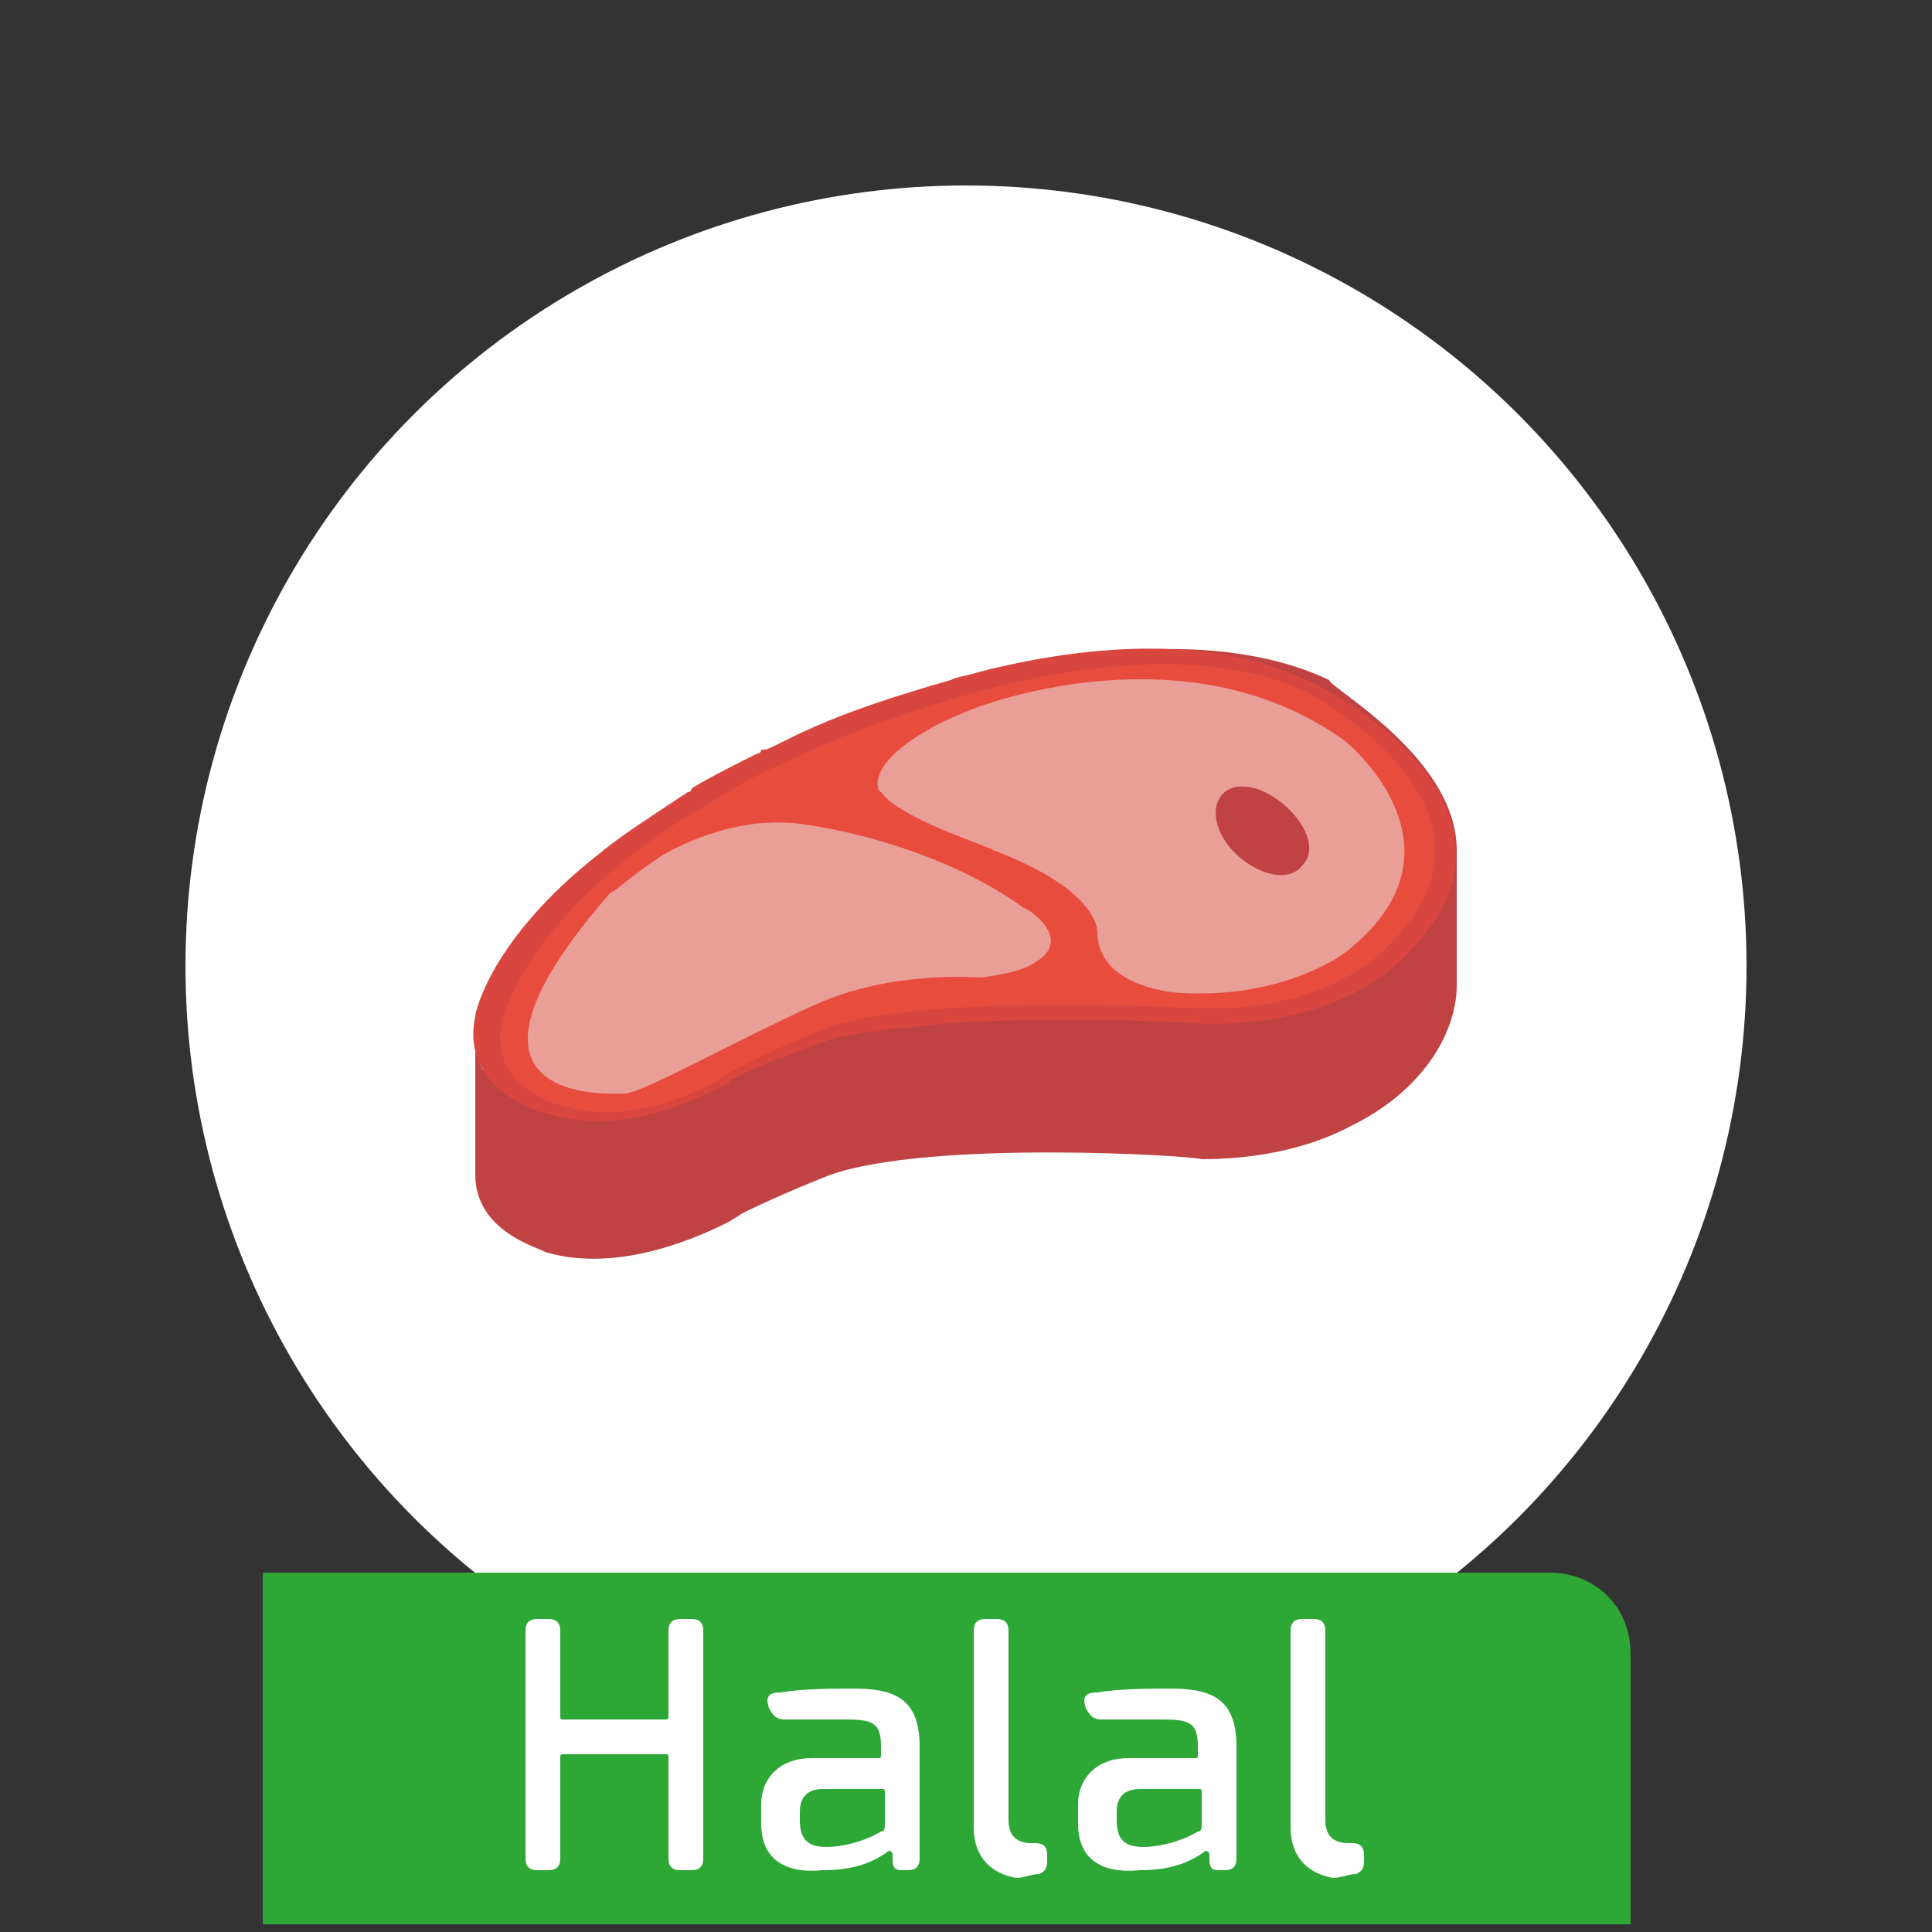
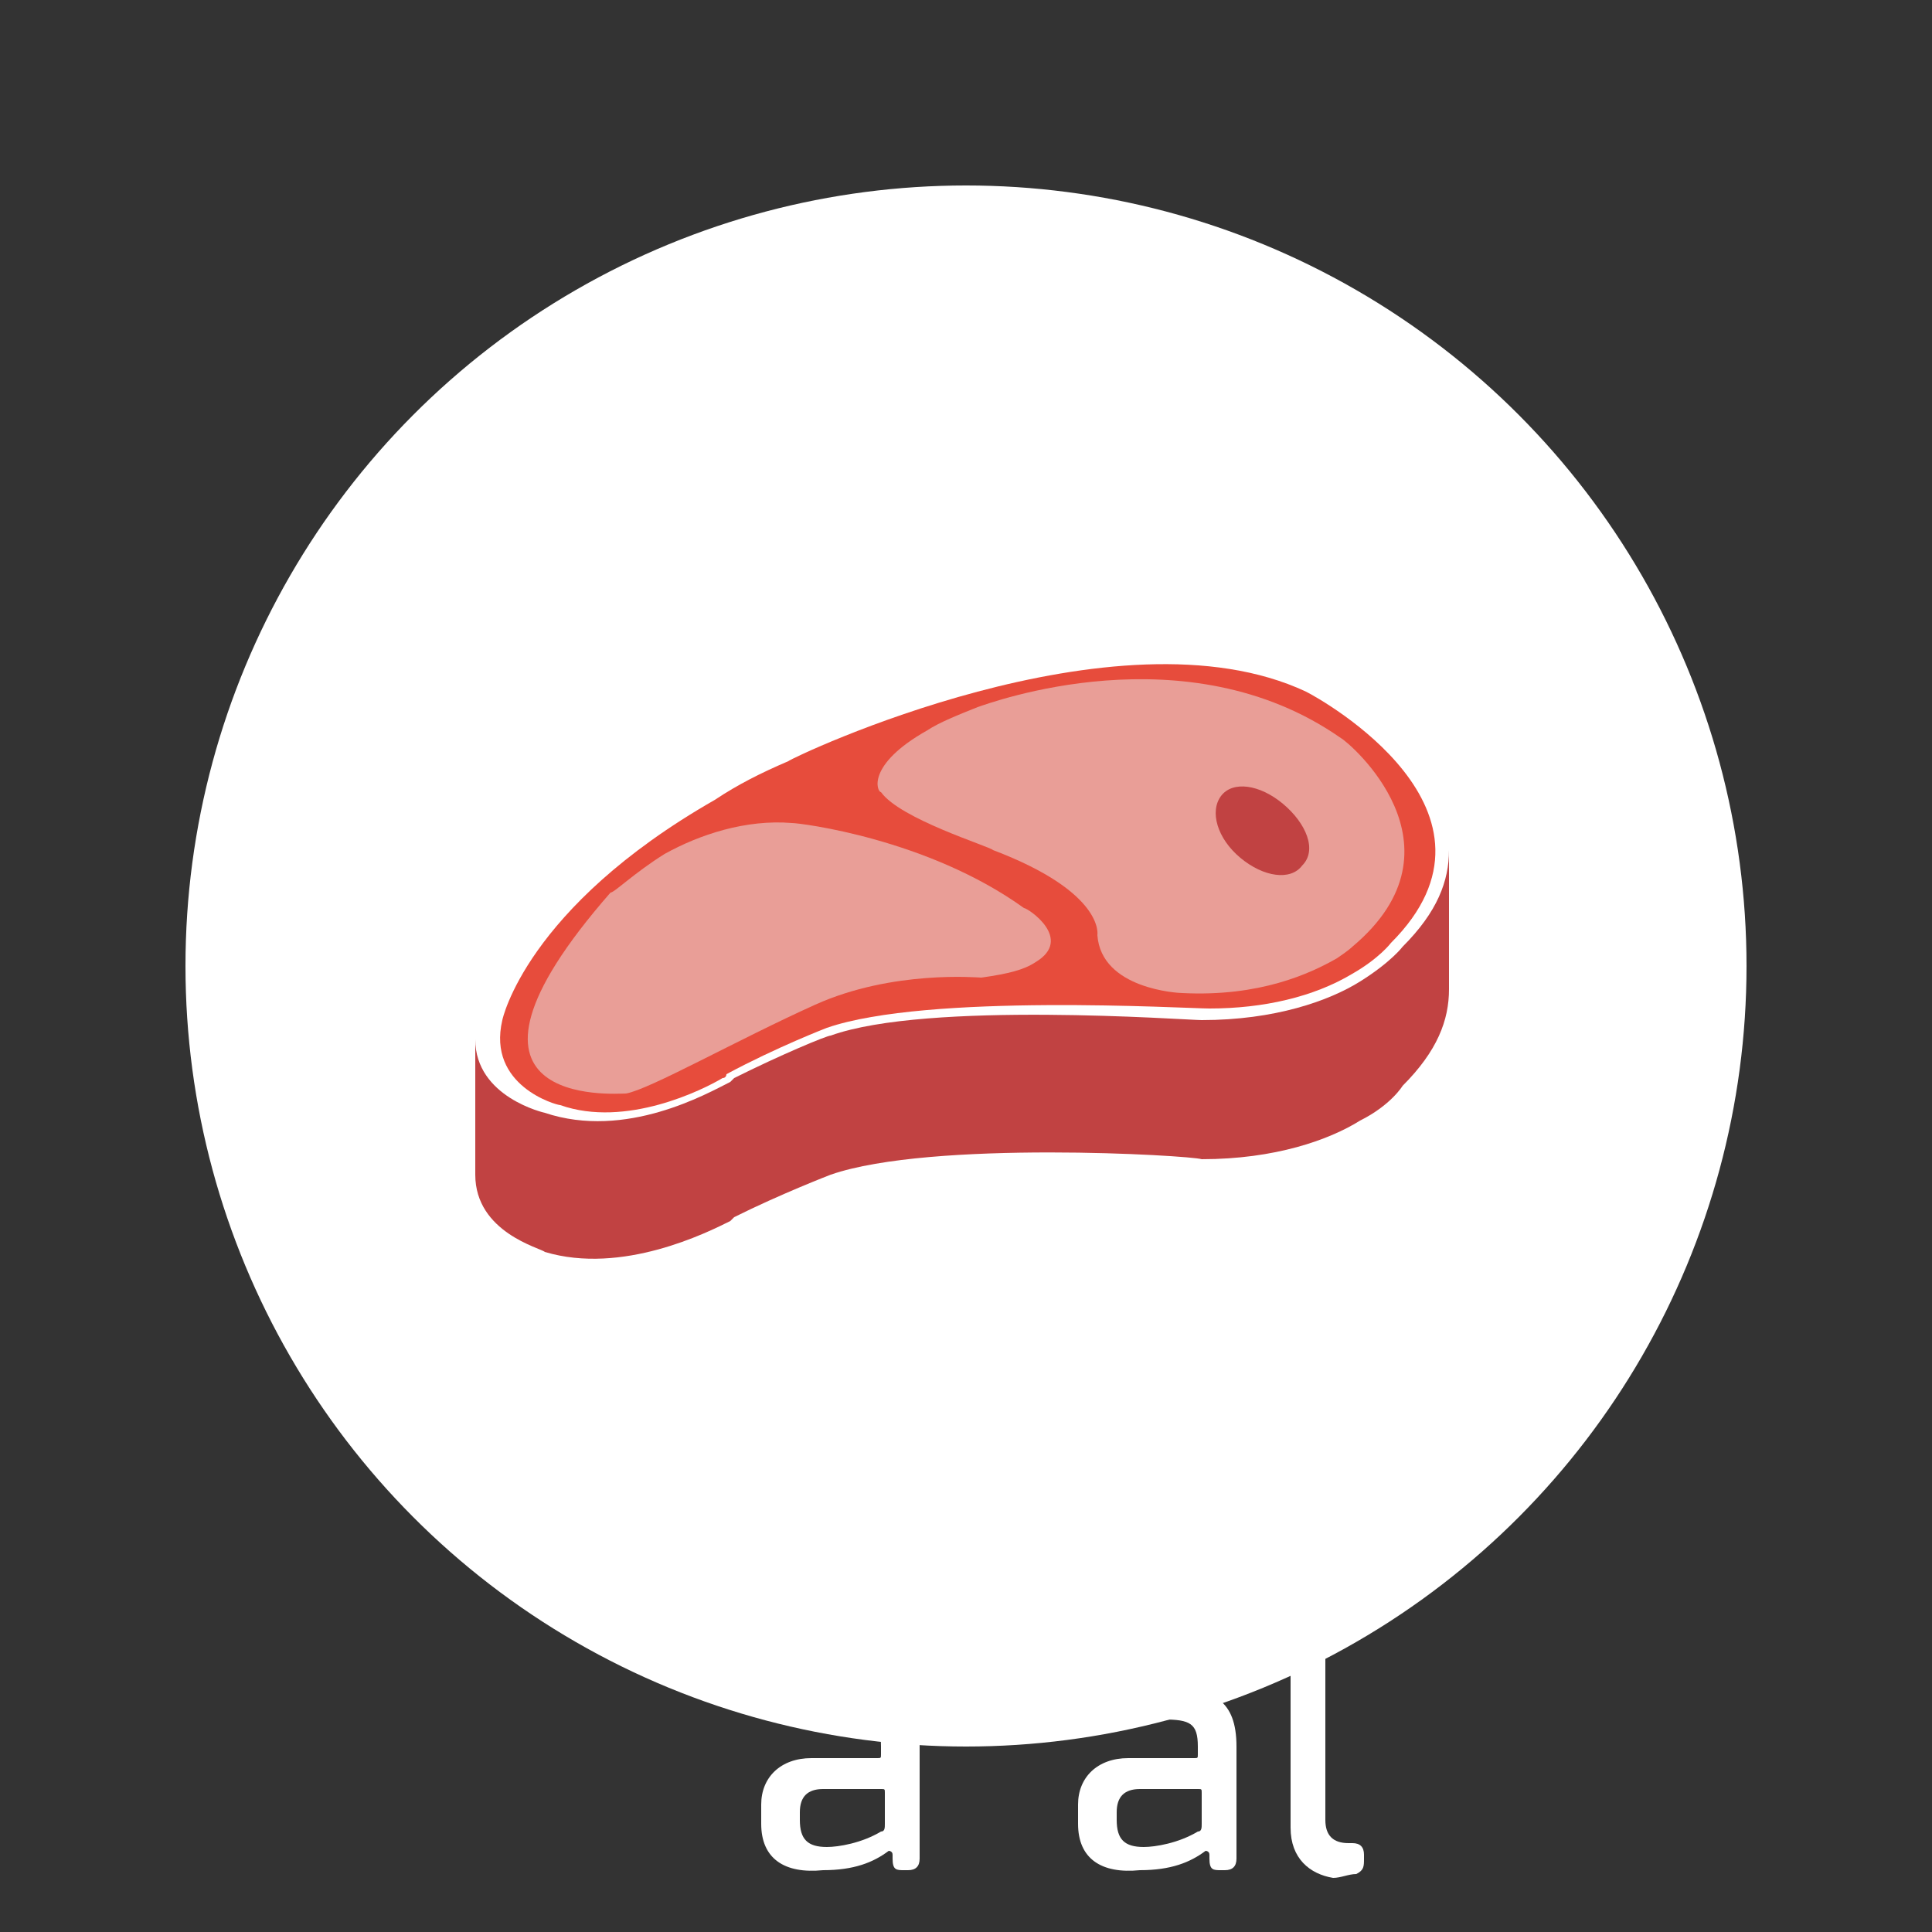
<svg xmlns="http://www.w3.org/2000/svg" version="1.1" id="Calque_1" x="0px" y="0px" viewBox="0 0 50 50" style="enable-background:new 0 0 50 50;" xml:space="preserve">
  <rect x="0" y="0" width="50" height="50" fill="#333333" stroke="none" />
  <style type="text/css">
	.st0{fill-rule:evenodd;clip-rule:evenodd;fill:#FFFFFF;}
	.st1{fill:#C14242;}
	.st2{fill:#D8463F;}
	.st3{fill:#E74C3C;}
	.st4{opacity:0.5;}
	.st5{fill:#ECF0F1;}
	.st6{fill:#2DA736;}
	.st7{fill:#FFFFFF;}
</style>
  <circle class="st0" cx="25" cy="25" r="20.2" />
  <g>
    <g>
      <g>
-         <path class="st1" d="M37.7,22v3.5c0,1.9-2.1,4.4-6.4,4.4c-0.4,0-7.1-0.5-9.6,0.4c-0.1,0-1.3,0.5-2.5,1.1     c-0.2,0.2-2.8,1.6-4.9,0.9c-0.1,0-1.8-0.5-1.8-2v-3.5c0-0.2,0-0.3,0.1-0.5c1-5.3,15.3-11.8,21.8-8.7C34.4,17.8,37.7,19.6,37.7,22     z" />
-       </g>
+         </g>
    </g>
    <g>
      <g>
        <g>
          <g>
            <path class="st1" d="M12.3,26.9v3.5c0,1.5,1.7,1.9,1.8,2c2,0.6,4.2-0.5,4.8-0.8c0.1-0.1,0.1-0.1,0.1-0.1       c1.2-0.6,2.5-1.1,2.5-1.1c2.6-0.9,9.3-0.5,9.6-0.4c1.9,0,3.3-0.5,4.1-1c0.8-0.4,1.1-0.9,1.1-0.9c0.9-0.9,1.2-1.7,1.2-2.5V22       c0,0.8-0.3,1.6-1.2,2.5c0,0-0.3,0.4-1.1,0.9s-2.2,1-4.1,1c-0.4,0-7.1-0.5-9.6,0.4c-0.1,0-1.3,0.5-2.5,1.1c0,0,0,0-0.1,0.1       c-0.6,0.3-2.7,1.5-4.8,0.8C14.1,28.8,12.3,28.4,12.3,26.9z" />
          </g>
          <g>
-             <path class="st2" d="M36.5,24.6c0,0-0.3,0.4-1.1,0.9s-2.2,1-4.1,1c-0.2,0-1.4-0.1-3.1-0.1H28c-0.1,0-0.1,0-0.2,0       c-1.4,0-3,0-4.3,0.2c-0.1,0-0.1,0-0.2,0c-0.3,0-0.5,0.1-0.7,0.1c-0.1,0-0.1,0-0.2,0c-0.3,0.1-0.6,0.1-0.9,0.2       c0,0-0.6,0.2-1.3,0.5h-0.1c-0.4,0.2-0.7,0.3-1.1,0.5c0,0-0.1,0-0.1,0.1c-0.6,0.3-2.7,1.5-4.8,0.8c-0.1,0-2.2-0.6-1.8-2.5       c0-0.1,0.4-2,3.2-4.2l0,0c0.6-0.5,1.4-1,2.3-1.6l0,0c0,0,0.1,0,0.1-0.1c0.5-0.3,1.1-0.6,1.7-0.9c0,0,0.1,0,0.1-0.1h0.1       c0.1,0,0.6-0.3,1.3-0.6l0,0c0.9-0.4,2.1-0.8,3.5-1.2l0,0c0.2-0.1,0.4-0.1,0.7-0.2l0,0c2.7-0.7,6-1,8.5,0.2       C34.4,17.8,40.1,20.9,36.5,24.6z" />
-           </g>
+             </g>
          <g>
            <path class="st3" d="M18.5,20.7c-4.9,2.8-5.5,5.7-5.5,5.7c-0.4,1.7,1.4,2.2,1.5,2.2c1.7,0.6,3.7-0.4,4.2-0.7       c0.1,0,0.1-0.1,0.1-0.1c1.3-0.7,2.6-1.2,2.6-1.2c2.6-0.9,9.3-0.5,9.9-0.5c1.4,0,2.7-0.3,3.7-0.9c0.7-0.4,1-0.8,1-0.8       c3.4-3.4-1.8-6.3-2.2-6.5c-4.9-2.3-13.3,1.7-13.4,1.8C19.7,20,19.1,20.3,18.5,20.7z" />
          </g>
          <g class="st4">
            <g>
              <path class="st5" d="M24,18.9c-1.6,0.9-1.3,1.6-1.2,1.6c0.5,0.7,2.8,1.4,2.9,1.5c2.9,1.1,2.7,2.2,2.7,2.2        c0.1,1.4,2.1,1.5,2.2,1.5c2,0.1,3.3-0.5,4-0.9c0.3-0.2,0.4-0.3,0.4-0.3c3.1-2.6-0.1-5.3-0.3-5.4c-4-2.8-9.1-0.9-9.4-0.8        C24.8,18.5,24.3,18.7,24,18.9z" />
            </g>
            <g>
              <path class="st5" d="M17.2,22.1c-0.8,0.5-1.3,1-1.4,1c-4.9,5.6,0.1,5.2,0.4,5.2c0.6-0.1,2.9-1.4,4.9-2.3s4.2-0.7,4.3-0.7        c0.7-0.1,1.1-0.2,1.4-0.4c1-0.6-0.2-1.4-0.3-1.4c-2.5-1.8-5.8-2.2-6-2.2C19.3,21.2,18.1,21.6,17.2,22.1z" />
            </g>
          </g>
        </g>
        <path class="st1" d="M33.7,22.4c-0.3,0.4-1,0.3-1.6-0.2c-0.6-0.5-0.8-1.2-0.5-1.6s1-0.3,1.6,0.2S34.1,22,33.7,22.4z" />
      </g>
    </g>
  </g>
-   <path class="st6" d="M42.2,49.8H6.8v-9.1h33.3c1.2,0,2.1,0.9,2.1,2.1V49.8z" />
  <g>
-     <path class="st7" d="M13.6,48.1v-5.9c0-0.2,0.1-0.3,0.3-0.3h0.3c0.2,0,0.3,0.1,0.3,0.3v2.2c0,0.1,0,0.1,0.1,0.1h2.6   c0.1,0,0.1,0,0.1-0.1v-2.2c0-0.2,0.1-0.3,0.3-0.3h0.3c0.2,0,0.3,0.1,0.3,0.3v5.9c0,0.2-0.1,0.3-0.3,0.3h-0.3   c-0.2,0-0.3-0.1-0.3-0.3v-2.6c0-0.1,0-0.1-0.1-0.1h-2.6c-0.1,0-0.1,0-0.1,0.1v2.6c0,0.2-0.1,0.3-0.3,0.3h-0.3   C13.7,48.4,13.6,48.3,13.6,48.1z" />
    <path class="st7" d="M19.7,47.2v-0.5c0-0.7,0.5-1.2,1.3-1.2h1.7c0.1,0,0.1,0,0.1-0.1v-0.2c0-0.6-0.2-0.7-0.9-0.7c-0.4,0-1,0-1.6,0   c-0.2,0-0.3-0.1-0.4-0.3c-0.1-0.3,0-0.4,0.3-0.4c0.6-0.1,1.4-0.1,1.9-0.1c1.1,0,1.7,0.3,1.7,1.5v2.9c0,0.2-0.1,0.3-0.3,0.3h-0.1   c-0.2,0-0.3,0-0.3-0.3l0-0.1c0-0.1-0.1-0.1-0.1-0.1c-0.4,0.3-0.9,0.5-1.7,0.5C20.3,48.5,19.7,48.1,19.7,47.2z M22.8,47.4   c0.1,0,0.1-0.1,0.1-0.2v-0.8c0-0.1,0-0.1-0.1-0.1l-1.5,0c-0.4,0-0.6,0.2-0.6,0.6v0.2c0,0.5,0.2,0.7,0.7,0.7   C21.7,47.8,22.3,47.7,22.8,47.4z" />
-     <path class="st7" d="M25.2,47.3v-5.1c0-0.2,0.1-0.3,0.3-0.3h0.3c0.2,0,0.3,0.1,0.3,0.3l0,4.9c0,0.4,0.2,0.6,0.6,0.6h0.1   c0.2,0,0.3,0.1,0.3,0.3l0,0.1c0,0.2,0,0.3-0.2,0.4c-0.2,0-0.4,0.1-0.6,0.1C25.7,48.5,25.2,48.1,25.2,47.3z" />
    <path class="st7" d="M27.9,47.2v-0.5c0-0.7,0.5-1.2,1.3-1.2h1.7c0.1,0,0.1,0,0.1-0.1v-0.2c0-0.6-0.2-0.7-0.9-0.7c-0.4,0-1,0-1.6,0   c-0.2,0-0.3-0.1-0.4-0.3c-0.1-0.3,0-0.4,0.3-0.4c0.6-0.1,1.4-0.1,1.9-0.1c1.1,0,1.7,0.3,1.7,1.5v2.9c0,0.2-0.1,0.3-0.3,0.3h-0.1   c-0.2,0-0.3,0-0.3-0.3l0-0.1c0-0.1-0.1-0.1-0.1-0.1c-0.4,0.3-0.9,0.5-1.7,0.5C28.5,48.5,27.9,48.1,27.9,47.2z M31,47.4   c0.1,0,0.1-0.1,0.1-0.2v-0.8c0-0.1,0-0.1-0.1-0.1l-1.5,0c-0.4,0-0.6,0.2-0.6,0.6v0.2c0,0.5,0.2,0.7,0.7,0.7   C29.9,47.8,30.5,47.7,31,47.4z" />
    <path class="st7" d="M33.4,47.3v-5.1c0-0.2,0.1-0.3,0.3-0.3H34c0.2,0,0.3,0.1,0.3,0.3l0,4.9c0,0.4,0.2,0.6,0.6,0.6h0.1   c0.2,0,0.3,0.1,0.3,0.3l0,0.1c0,0.2,0,0.3-0.2,0.4c-0.2,0-0.4,0.1-0.6,0.1C33.9,48.5,33.4,48.1,33.4,47.3z" />
  </g>
</svg>